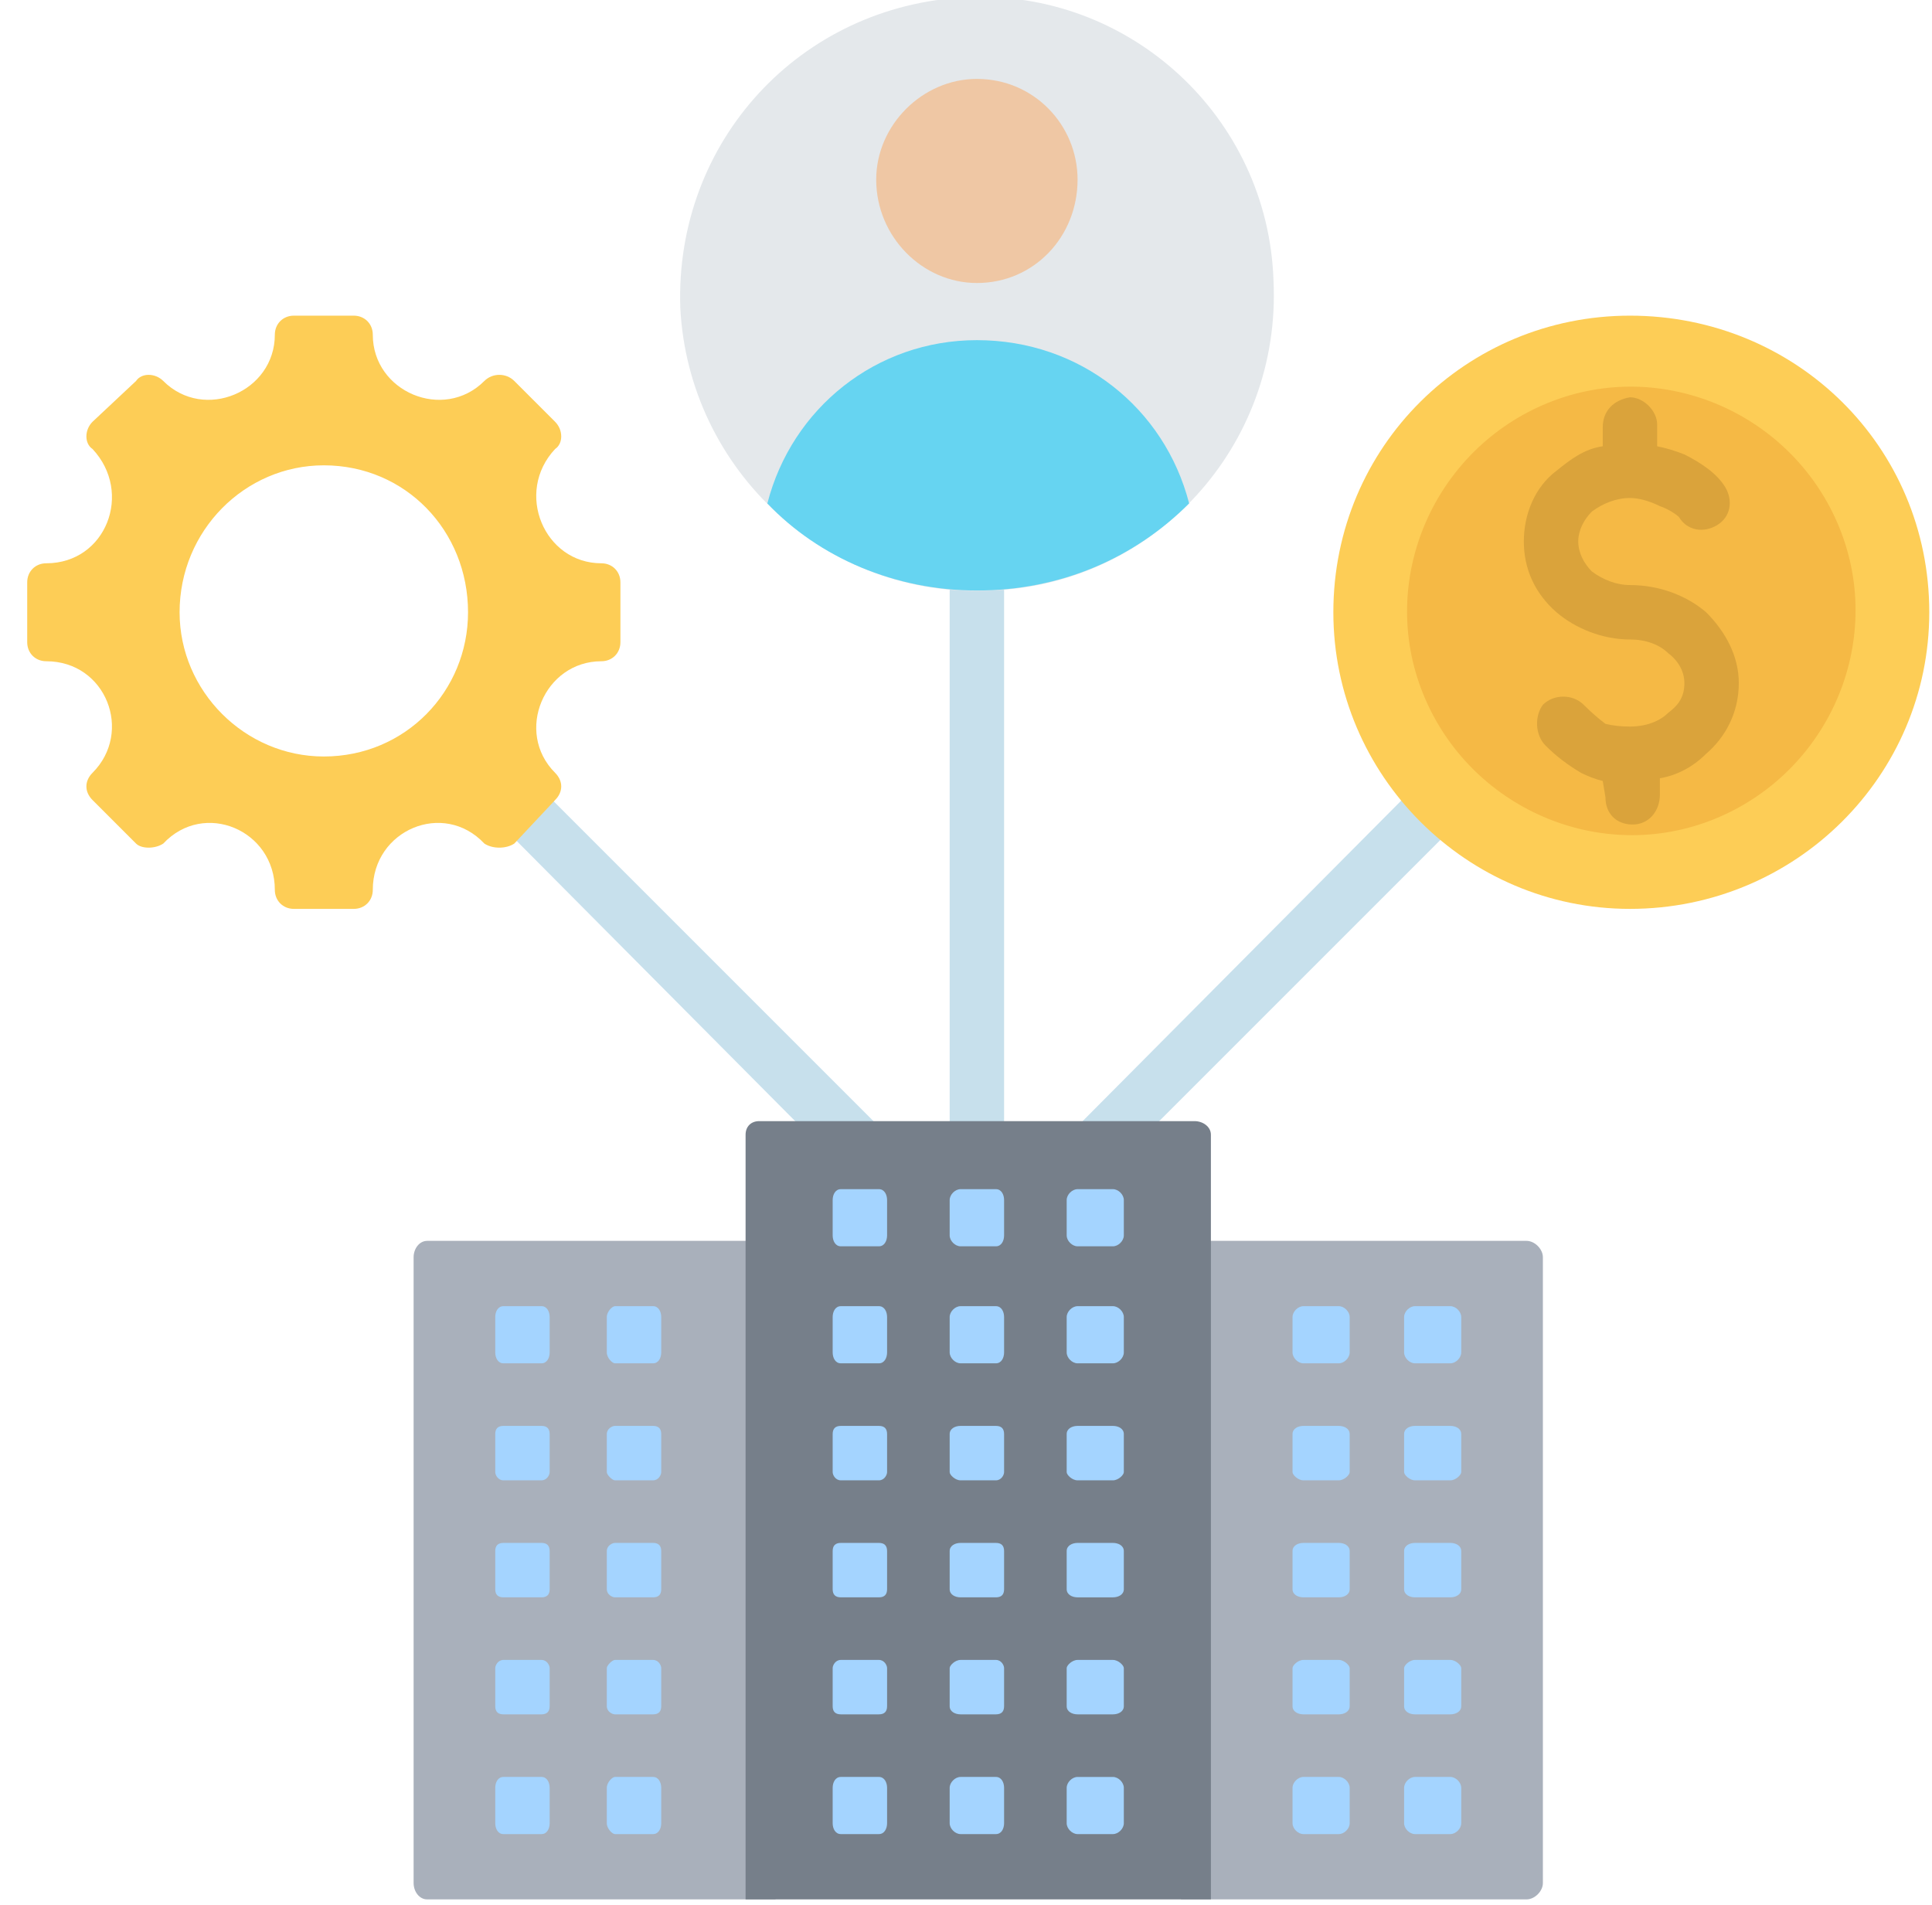
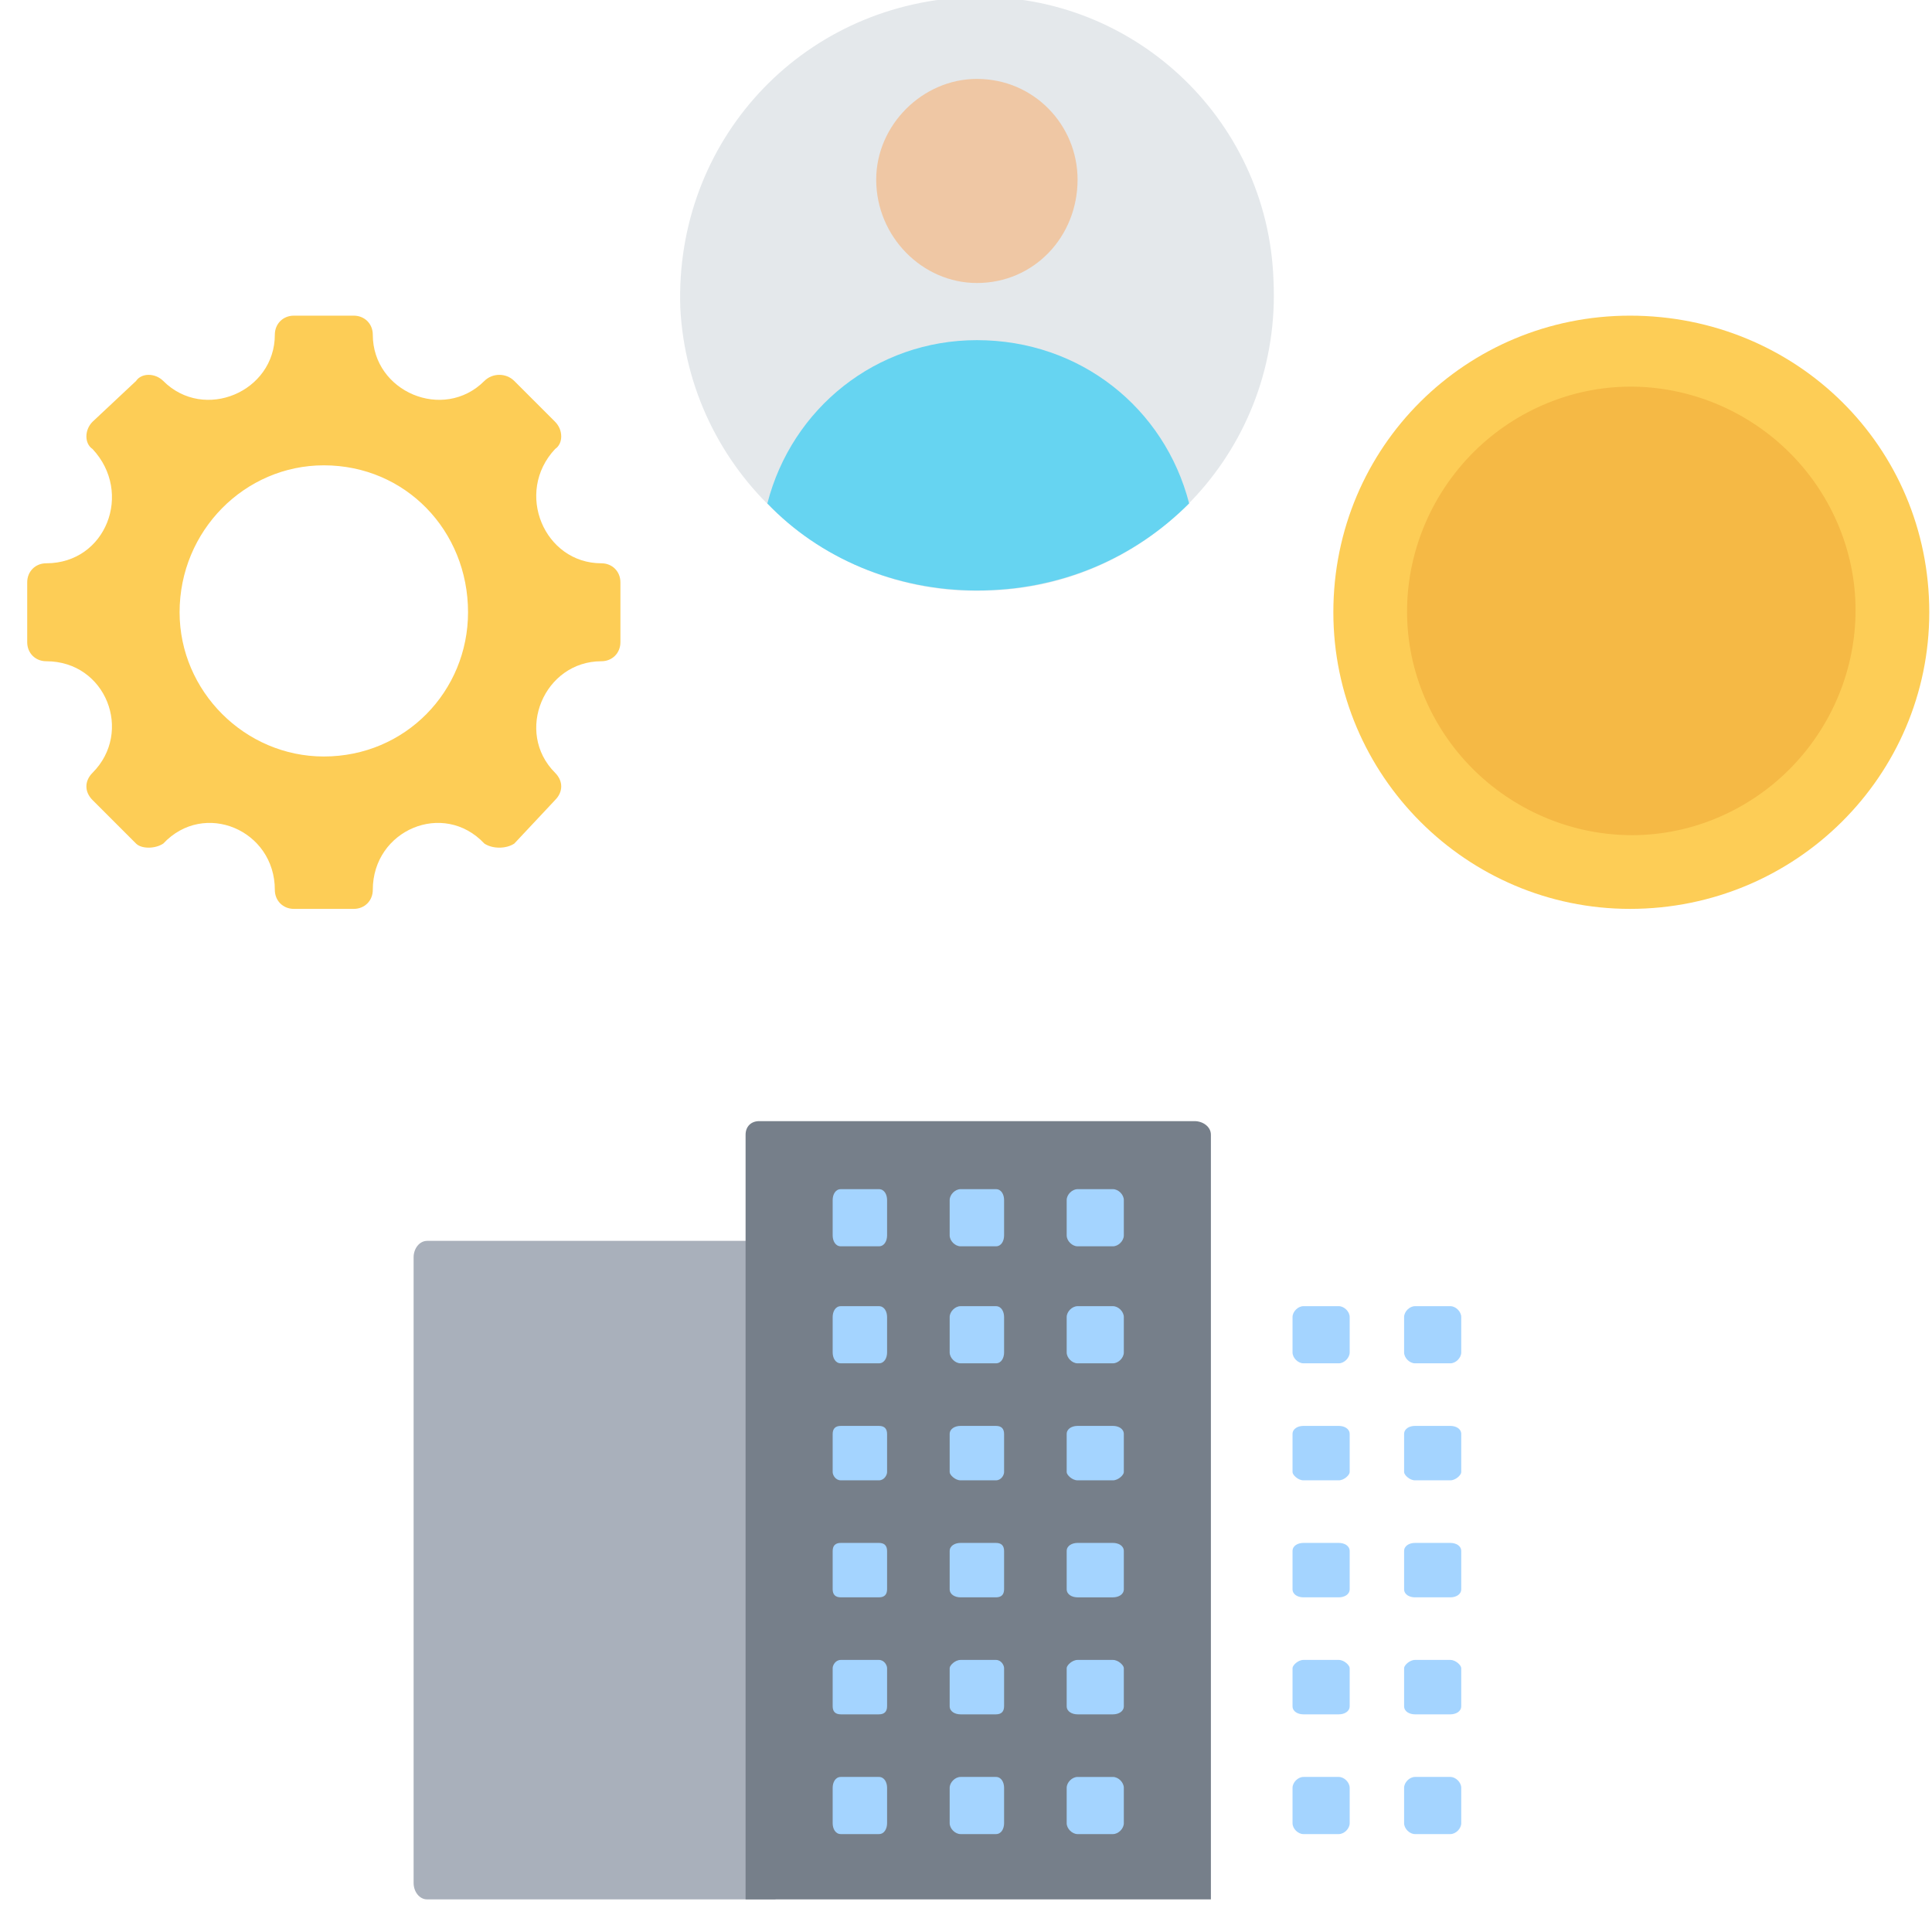
<svg xmlns="http://www.w3.org/2000/svg" version="1.2" viewBox="0 0 71 70" width="71" height="70">
  <style>.a{fill:#c7e0ec}.b{fill:#fdcd56}.c{fill:#a9b0bb}.d{fill:#767f8a}.e{fill:#a4d4ff}.f{fill:#f5b945}.g{fill:#daa33b}.h{fill:#e4e8eb}.i{fill:#efc7a4}.j{fill:#66d4f1}</style>
-   <path fill-rule="evenodd" class="a" d="m17.7 26.8l16.7 16.7-1.4 1.5-16.7-16.8zm19.2-9.6v27.6h-2v-27.6zm18.6 11.1l-16.7 16.7-1.4-1.4 16.7-16.8z" />
  <path fill-rule="evenodd" class="b" d="m22.1 24.3c-2.1 0-3.2 2.6-1.7 4.1 0.3 0.3 0.3 0.7 0 1l-1.5 1.6c-0.3 0.2-0.8 0.2-1.1 0-1.5-1.6-4.1-0.5-4.1 1.7 0 0.4-0.3 0.7-0.7 0.7h-2.2c-0.4 0-0.7-0.3-0.7-0.7 0-2.2-2.6-3.3-4.1-1.7-0.3 0.2-0.8 0.2-1 0l-1.6-1.6c-0.3-0.3-0.3-0.7 0-1 1.5-1.5 0.5-4.1-1.7-4.1-0.4 0-0.7-0.3-0.7-0.7v-2.2c0-0.4 0.3-0.7 0.7-0.7 2.2 0 3.2-2.6 1.7-4.2-0.3-0.2-0.3-0.7 0-1l1.6-1.5c0.2-0.3 0.7-0.3 1 0 1.5 1.5 4.1 0.4 4.1-1.7 0-0.4 0.3-0.7 0.7-0.7h2.2c0.4 0 0.7 0.3 0.7 0.7 0 2.1 2.6 3.2 4.1 1.7 0.3-0.3 0.8-0.3 1.1 0l1.5 1.5c0.3 0.3 0.3 0.8 0 1-1.5 1.6-0.4 4.2 1.7 4.2 0.4 0 0.7 0.3 0.7 0.7v2.2c0 0.4-0.3 0.7-0.7 0.7zm-4.9-1.8c0-3-2.3-5.4-5.3-5.4-2.9 0-5.3 2.4-5.3 5.4 0 2.9 2.4 5.3 5.3 5.3 3 0 5.3-2.4 5.3-5.3z" />
-   <path fill-rule="evenodd" class="c" d="m43.4 45.6h12.7c0.3 0 0.6 0.3 0.6 0.6v23c0 0.3-0.3 0.6-0.6 0.6h-12.7z" />
  <path fill-rule="evenodd" class="c" d="m15.7 45.6h12.8v24.2h-12.8c-0.3 0-0.5-0.3-0.5-0.6v-23c0-0.3 0.2-0.6 0.5-0.6z" />
  <path fill-rule="evenodd" class="d" d="m27.9 41.2h16c0.3 0 0.6 0.2 0.6 0.5v28.1h-17.1v-28.1c0-0.3 0.2-0.5 0.5-0.5z" />
  <path fill-rule="evenodd" class="e" d="m52 48h1.3c0.2 0 0.4 0.2 0.4 0.4v1.3c0 0.2-0.2 0.4-0.4 0.4h-1.3c-0.2 0-0.4-0.2-0.4-0.4v-1.3c0-0.2 0.2-0.4 0.4-0.4zm0 17.3h1.3c0.2 0 0.4 0.2 0.4 0.4v1.3c0 0.2-0.2 0.4-0.4 0.4h-1.3c-0.2 0-0.4-0.2-0.4-0.4v-1.3c0-0.2 0.2-0.4 0.4-0.4zm-4.1 0h1.3c0.2 0 0.4 0.2 0.4 0.4v1.3c0 0.2-0.2 0.4-0.4 0.4h-1.3c-0.2 0-0.4-0.2-0.4-0.4v-1.3c0-0.2 0.2-0.4 0.4-0.4zm4.1-4.3h1.3c0.2 0 0.4 0.2 0.4 0.3v1.4c0 0.2-0.2 0.3-0.4 0.3h-1.3c-0.2 0-0.4-0.1-0.4-0.3v-1.4c0-0.1 0.2-0.3 0.4-0.3zm-4.1 0h1.3c0.2 0 0.4 0.2 0.4 0.3v1.4c0 0.2-0.2 0.3-0.4 0.3h-1.3c-0.2 0-0.4-0.1-0.4-0.3v-1.4c0-0.1 0.2-0.3 0.4-0.3zm4.1-4.3h1.3c0.2 0 0.4 0.1 0.4 0.3v1.4c0 0.2-0.2 0.3-0.4 0.3h-1.3c-0.2 0-0.4-0.1-0.4-0.3v-1.4c0-0.2 0.2-0.3 0.4-0.3zm-4.1 0h1.3c0.2 0 0.4 0.1 0.4 0.3v1.4c0 0.2-0.2 0.3-0.4 0.3h-1.3c-0.2 0-0.4-0.1-0.4-0.3v-1.4c0-0.2 0.2-0.3 0.4-0.3zm4.1-4.3h1.3c0.2 0 0.4 0.1 0.4 0.3v1.4c0 0.1-0.2 0.3-0.4 0.3h-1.3c-0.2 0-0.4-0.2-0.4-0.3v-1.4c0-0.2 0.2-0.3 0.4-0.3zm-4.1 0h1.3c0.2 0 0.4 0.1 0.4 0.3v1.4c0 0.1-0.2 0.3-0.4 0.3h-1.3c-0.2 0-0.4-0.2-0.4-0.3v-1.4c0-0.2 0.2-0.3 0.4-0.3zm0-4.4h1.3c0.2 0 0.4 0.2 0.4 0.4v1.3c0 0.2-0.2 0.4-0.4 0.4h-1.3c-0.2 0-0.4-0.2-0.4-0.4v-1.3c0-0.2 0.2-0.4 0.4-0.4z" />
-   <path fill-rule="evenodd" class="e" d="m22.6 48h1.4c0.2 0 0.3 0.2 0.3 0.4v1.3c0 0.2-0.1 0.4-0.3 0.4h-1.4c-0.1 0-0.3-0.2-0.3-0.4v-1.3c0-0.2 0.2-0.4 0.3-0.4zm0 17.3h1.4c0.2 0 0.3 0.2 0.3 0.4v1.3c0 0.2-0.1 0.4-0.3 0.4h-1.4c-0.1 0-0.3-0.2-0.3-0.4v-1.3c0-0.2 0.2-0.4 0.3-0.4zm-4.1 0h1.4c0.2 0 0.3 0.2 0.3 0.4v1.3c0 0.2-0.1 0.4-0.3 0.4h-1.4c-0.2 0-0.3-0.2-0.3-0.4v-1.3c0-0.2 0.1-0.4 0.3-0.4zm4.1-4.3h1.4c0.2 0 0.3 0.2 0.3 0.3v1.4c0 0.2-0.1 0.3-0.3 0.3h-1.4c-0.1 0-0.3-0.1-0.3-0.3v-1.4c0-0.1 0.2-0.3 0.3-0.3zm-4.1 0h1.4c0.2 0 0.3 0.2 0.3 0.3v1.4c0 0.2-0.1 0.3-0.3 0.3h-1.4c-0.2 0-0.3-0.1-0.3-0.3v-1.4c0-0.1 0.1-0.3 0.3-0.3zm4.1-4.3h1.4c0.2 0 0.3 0.1 0.3 0.3v1.4c0 0.2-0.1 0.3-0.3 0.3h-1.4c-0.1 0-0.3-0.1-0.3-0.3v-1.4c0-0.2 0.2-0.3 0.3-0.3zm-4.1 0h1.4c0.2 0 0.3 0.1 0.3 0.3v1.4c0 0.2-0.1 0.3-0.3 0.3h-1.4c-0.2 0-0.3-0.1-0.3-0.3v-1.4c0-0.2 0.1-0.3 0.3-0.3zm4.1-4.3h1.4c0.2 0 0.3 0.1 0.3 0.3v1.4c0 0.1-0.1 0.3-0.3 0.3h-1.4c-0.1 0-0.3-0.2-0.3-0.3v-1.4c0-0.2 0.2-0.3 0.3-0.3zm-4.1 0h1.4c0.2 0 0.3 0.1 0.3 0.3v1.4c0 0.1-0.1 0.3-0.3 0.3h-1.4c-0.2 0-0.3-0.2-0.3-0.3v-1.4c0-0.2 0.1-0.3 0.3-0.3zm0-4.4h1.4c0.2 0 0.3 0.2 0.3 0.4v1.3c0 0.2-0.1 0.4-0.3 0.4h-1.4c-0.2 0-0.3-0.2-0.3-0.4v-1.3c0-0.2 0.1-0.4 0.3-0.4z" />
  <path fill-rule="evenodd" class="e" d="m39.6 43.7h1.3c0.2 0 0.4 0.2 0.4 0.4v1.3c0 0.2-0.2 0.4-0.4 0.4h-1.3c-0.2 0-0.4-0.2-0.4-0.4v-1.3c0-0.2 0.2-0.4 0.4-0.4zm-8.7 4.3h1.4c0.2 0 0.3 0.2 0.3 0.4v1.3c0 0.2-0.1 0.4-0.3 0.4h-1.4c-0.2 0-0.3-0.2-0.3-0.4v-1.3c0-0.2 0.1-0.4 0.3-0.4zm0 4.4h1.4c0.2 0 0.3 0.1 0.3 0.3v1.4c0 0.1-0.1 0.3-0.3 0.3h-1.4c-0.2 0-0.3-0.2-0.3-0.3v-1.4c0-0.2 0.1-0.3 0.3-0.3zm0-8.7h1.4c0.2 0 0.3 0.2 0.3 0.4v1.3c0 0.2-0.1 0.4-0.3 0.4h-1.4c-0.2 0-0.3-0.2-0.3-0.4v-1.3c0-0.2 0.1-0.4 0.3-0.4zm0 21.6h1.4c0.2 0 0.3 0.2 0.3 0.4v1.3c0 0.2-0.1 0.4-0.3 0.4h-1.4c-0.2 0-0.3-0.2-0.3-0.4v-1.3c0-0.2 0.1-0.4 0.3-0.4zm0-4.3h1.4c0.2 0 0.3 0.2 0.3 0.3v1.4c0 0.2-0.1 0.3-0.3 0.3h-1.4c-0.2 0-0.3-0.1-0.3-0.3v-1.4c0-0.1 0.1-0.3 0.3-0.3zm0-4.3h1.4c0.2 0 0.3 0.1 0.3 0.3v1.4c0 0.2-0.1 0.3-0.3 0.3h-1.4c-0.2 0-0.3-0.1-0.3-0.3v-1.4c0-0.2 0.1-0.3 0.3-0.3zm4.4-13h1.3c0.2 0 0.3 0.2 0.3 0.4v1.3c0 0.2-0.1 0.4-0.3 0.4h-1.3c-0.2 0-0.4-0.2-0.4-0.4v-1.3c0-0.2 0.2-0.4 0.4-0.4zm0 4.3h1.3c0.2 0 0.3 0.2 0.3 0.4v1.3c0 0.2-0.1 0.4-0.3 0.4h-1.3c-0.2 0-0.4-0.2-0.4-0.4v-1.3c0-0.2 0.2-0.4 0.4-0.4zm0 4.4h1.3c0.2 0 0.3 0.1 0.3 0.3v1.4c0 0.1-0.1 0.3-0.3 0.3h-1.3c-0.2 0-0.4-0.2-0.4-0.3v-1.4c0-0.2 0.2-0.3 0.4-0.3zm0 4.3h1.3c0.2 0 0.3 0.1 0.3 0.3v1.4c0 0.2-0.1 0.3-0.3 0.3h-1.3c-0.2 0-0.4-0.1-0.4-0.3v-1.4c0-0.2 0.2-0.3 0.4-0.3zm0 4.3h1.3c0.2 0 0.3 0.2 0.3 0.3v1.4c0 0.2-0.1 0.3-0.3 0.3h-1.3c-0.2 0-0.4-0.1-0.4-0.3v-1.4c0-0.1 0.2-0.3 0.4-0.3zm0 4.3h1.3c0.2 0 0.3 0.2 0.3 0.4v1.3c0 0.2-0.1 0.4-0.3 0.4h-1.3c-0.2 0-0.4-0.2-0.4-0.4v-1.3c0-0.2 0.2-0.4 0.4-0.4zm4.3-17.3h1.3c0.2 0 0.4 0.2 0.4 0.4v1.3c0 0.2-0.2 0.4-0.4 0.4h-1.3c-0.2 0-0.4-0.2-0.4-0.4v-1.3c0-0.2 0.2-0.4 0.4-0.4zm0 4.4h1.3c0.2 0 0.4 0.1 0.4 0.3v1.4c0 0.1-0.2 0.3-0.4 0.3h-1.3c-0.2 0-0.4-0.2-0.4-0.3v-1.4c0-0.2 0.2-0.3 0.4-0.3zm0 4.3h1.3c0.2 0 0.4 0.1 0.4 0.3v1.4c0 0.2-0.2 0.3-0.4 0.3h-1.3c-0.2 0-0.4-0.1-0.4-0.3v-1.4c0-0.2 0.2-0.3 0.4-0.3zm0 4.3h1.3c0.2 0 0.4 0.2 0.4 0.3v1.4c0 0.2-0.2 0.3-0.4 0.3h-1.3c-0.2 0-0.4-0.1-0.4-0.3v-1.4c0-0.1 0.2-0.3 0.4-0.3zm0 4.3h1.3c0.2 0 0.4 0.2 0.4 0.4v1.3c0 0.2-0.2 0.4-0.4 0.4h-1.3c-0.2 0-0.4-0.2-0.4-0.4v-1.3c0-0.2 0.2-0.4 0.4-0.4z" />
  <path fill-rule="evenodd" class="b" d="m59.9 33.4c-6 0-10.9-4.9-10.9-10.9 0-6.1 4.9-10.9 10.9-10.9 6.1 0 11 4.8 11 10.9 0 6-4.9 10.9-11 10.9z" />
  <path fill-rule="evenodd" class="f" d="m63 30.1c-4.2 1.7-9-0.4-10.7-4.6-1.7-4.2 0.4-9 4.6-10.7 4.2-1.7 9 0.4 10.7 4.6 1.7 4.2-0.4 9-4.6 10.7z" />
-   <path fill-rule="evenodd" class="g" d="m56.8 27.4c-0.4-0.4-0.4-1.1-0.1-1.5 0.4-0.4 1.1-0.4 1.5 0q0.4 0.4 0.8 0.7 0.4 0.1 0.9 0.1c0.6 0 1.1-0.2 1.4-0.5 0.4-0.3 0.6-0.6 0.6-1.1 0-0.4-0.2-0.8-0.6-1.1-0.3-0.3-0.8-0.5-1.4-0.5-1 0-2-0.4-2.7-1-0.8-0.7-1.2-1.6-1.2-2.6 0-1 0.4-2 1.2-2.6 0.5-0.4 1-0.8 1.7-0.9v-0.7c0-0.6 0.4-1 1-1.1 0.5 0 1 0.5 1 1v0.8q0.5 0.1 1 0.3c0.6 0.3 1.2 0.7 1.5 1.2 0.3 0.5 0.2 1.1-0.3 1.4-0.5 0.3-1.1 0.2-1.4-0.3-0.1-0.1-0.4-0.3-0.7-0.4-0.4-0.2-0.8-0.3-1.1-0.3-0.5 0-1 0.2-1.4 0.5-0.3 0.3-0.5 0.7-0.5 1.1 0 0.4 0.2 0.8 0.5 1.1 0.4 0.3 0.9 0.5 1.4 0.5 1.1 0 2.1 0.4 2.8 1 0.7 0.7 1.2 1.6 1.2 2.6 0 1.1-0.5 2-1.2 2.6-0.5 0.5-1.1 0.8-1.7 0.9v0.6c0 0.6-0.4 1.1-1 1.1-0.6 0-1-0.4-1-1l-0.1-0.6q-0.4-0.1-0.8-0.3c-0.5-0.3-0.9-0.6-1.3-1z" />
  <path fill-rule="evenodd" class="h" d="m36.4 21.7c-6 0.3-11.1-4.4-11.4-10.4-0.2-6.1 4.4-11.1 10.5-11.4 6-0.3 11.1 4.4 11.3 10.4 0.3 6.1-4.4 11.2-10.4 11.4z" />
  <path fill-rule="evenodd" class="i" d="m35.9 10.4c-2 0-3.7-1.7-3.7-3.8 0-2 1.7-3.7 3.7-3.7 2.1 0 3.7 1.7 3.7 3.7 0 2.1-1.6 3.8-3.7 3.8z" />
  <path fill-rule="evenodd" class="j" d="m28.2 18.5c0.9-3.5 4-6 7.7-6 3.8 0 6.9 2.5 7.8 6-2 2-4.7 3.2-7.8 3.2-3 0-5.8-1.2-7.7-3.2z" />
</svg>